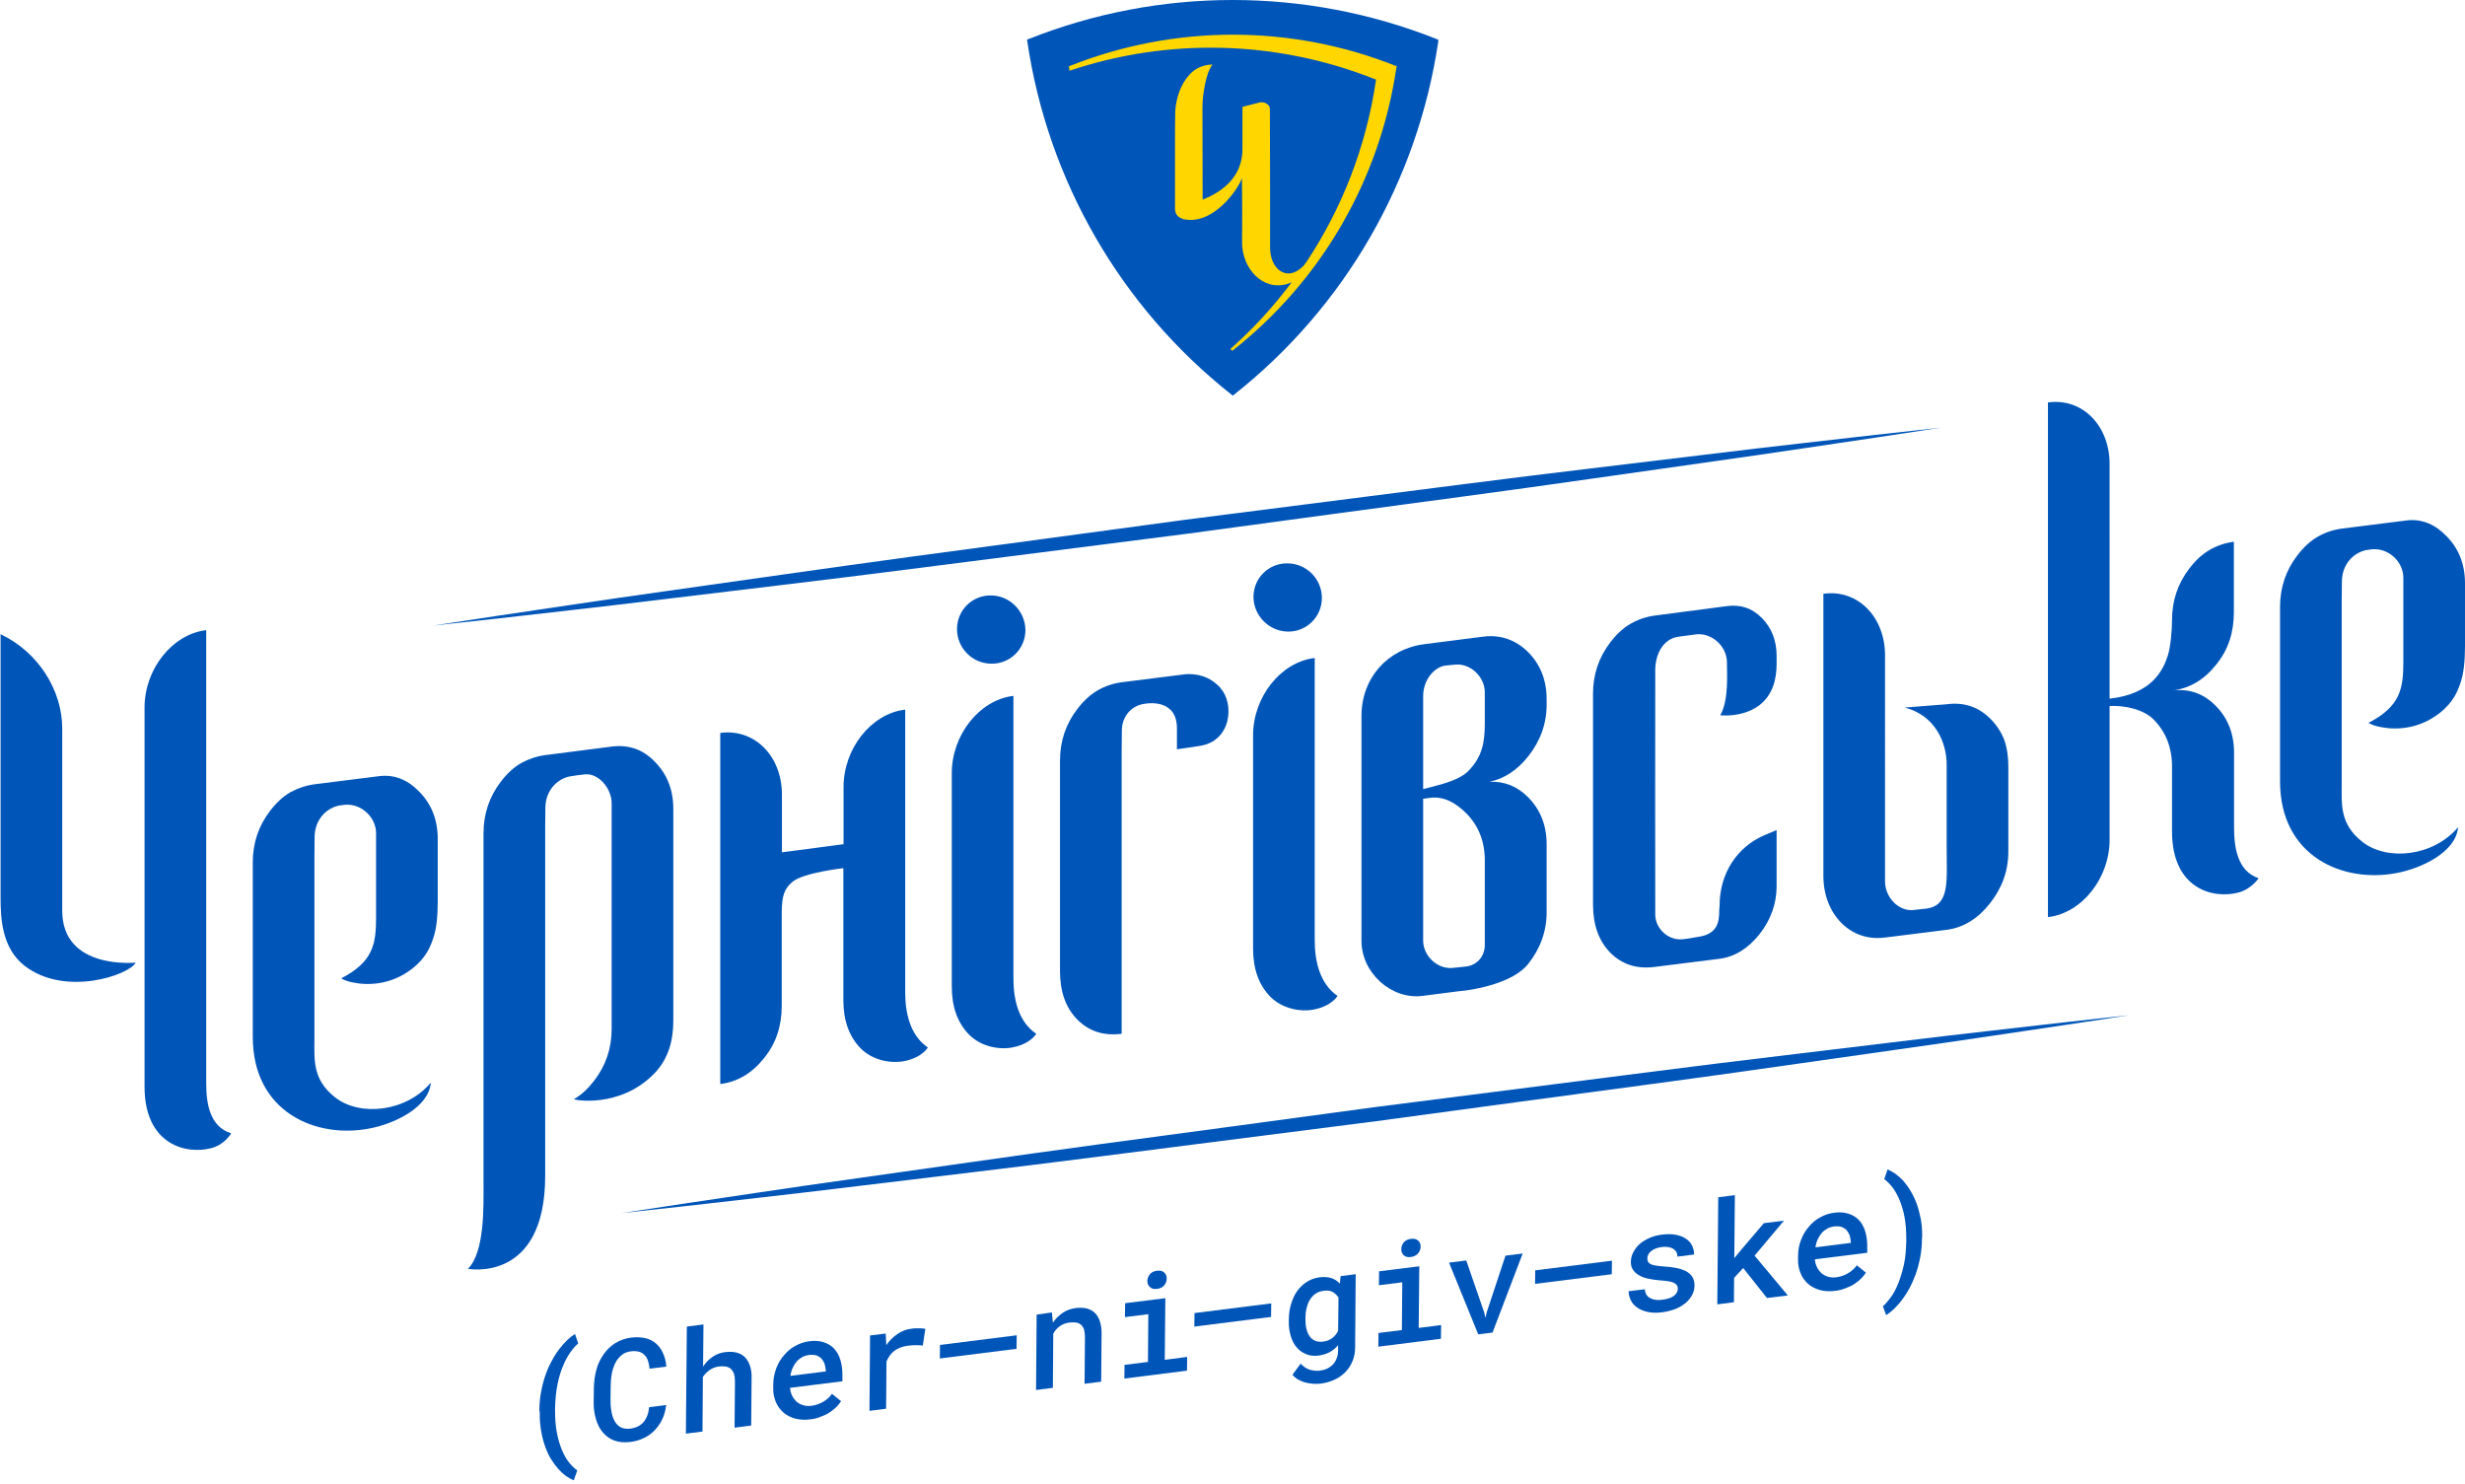
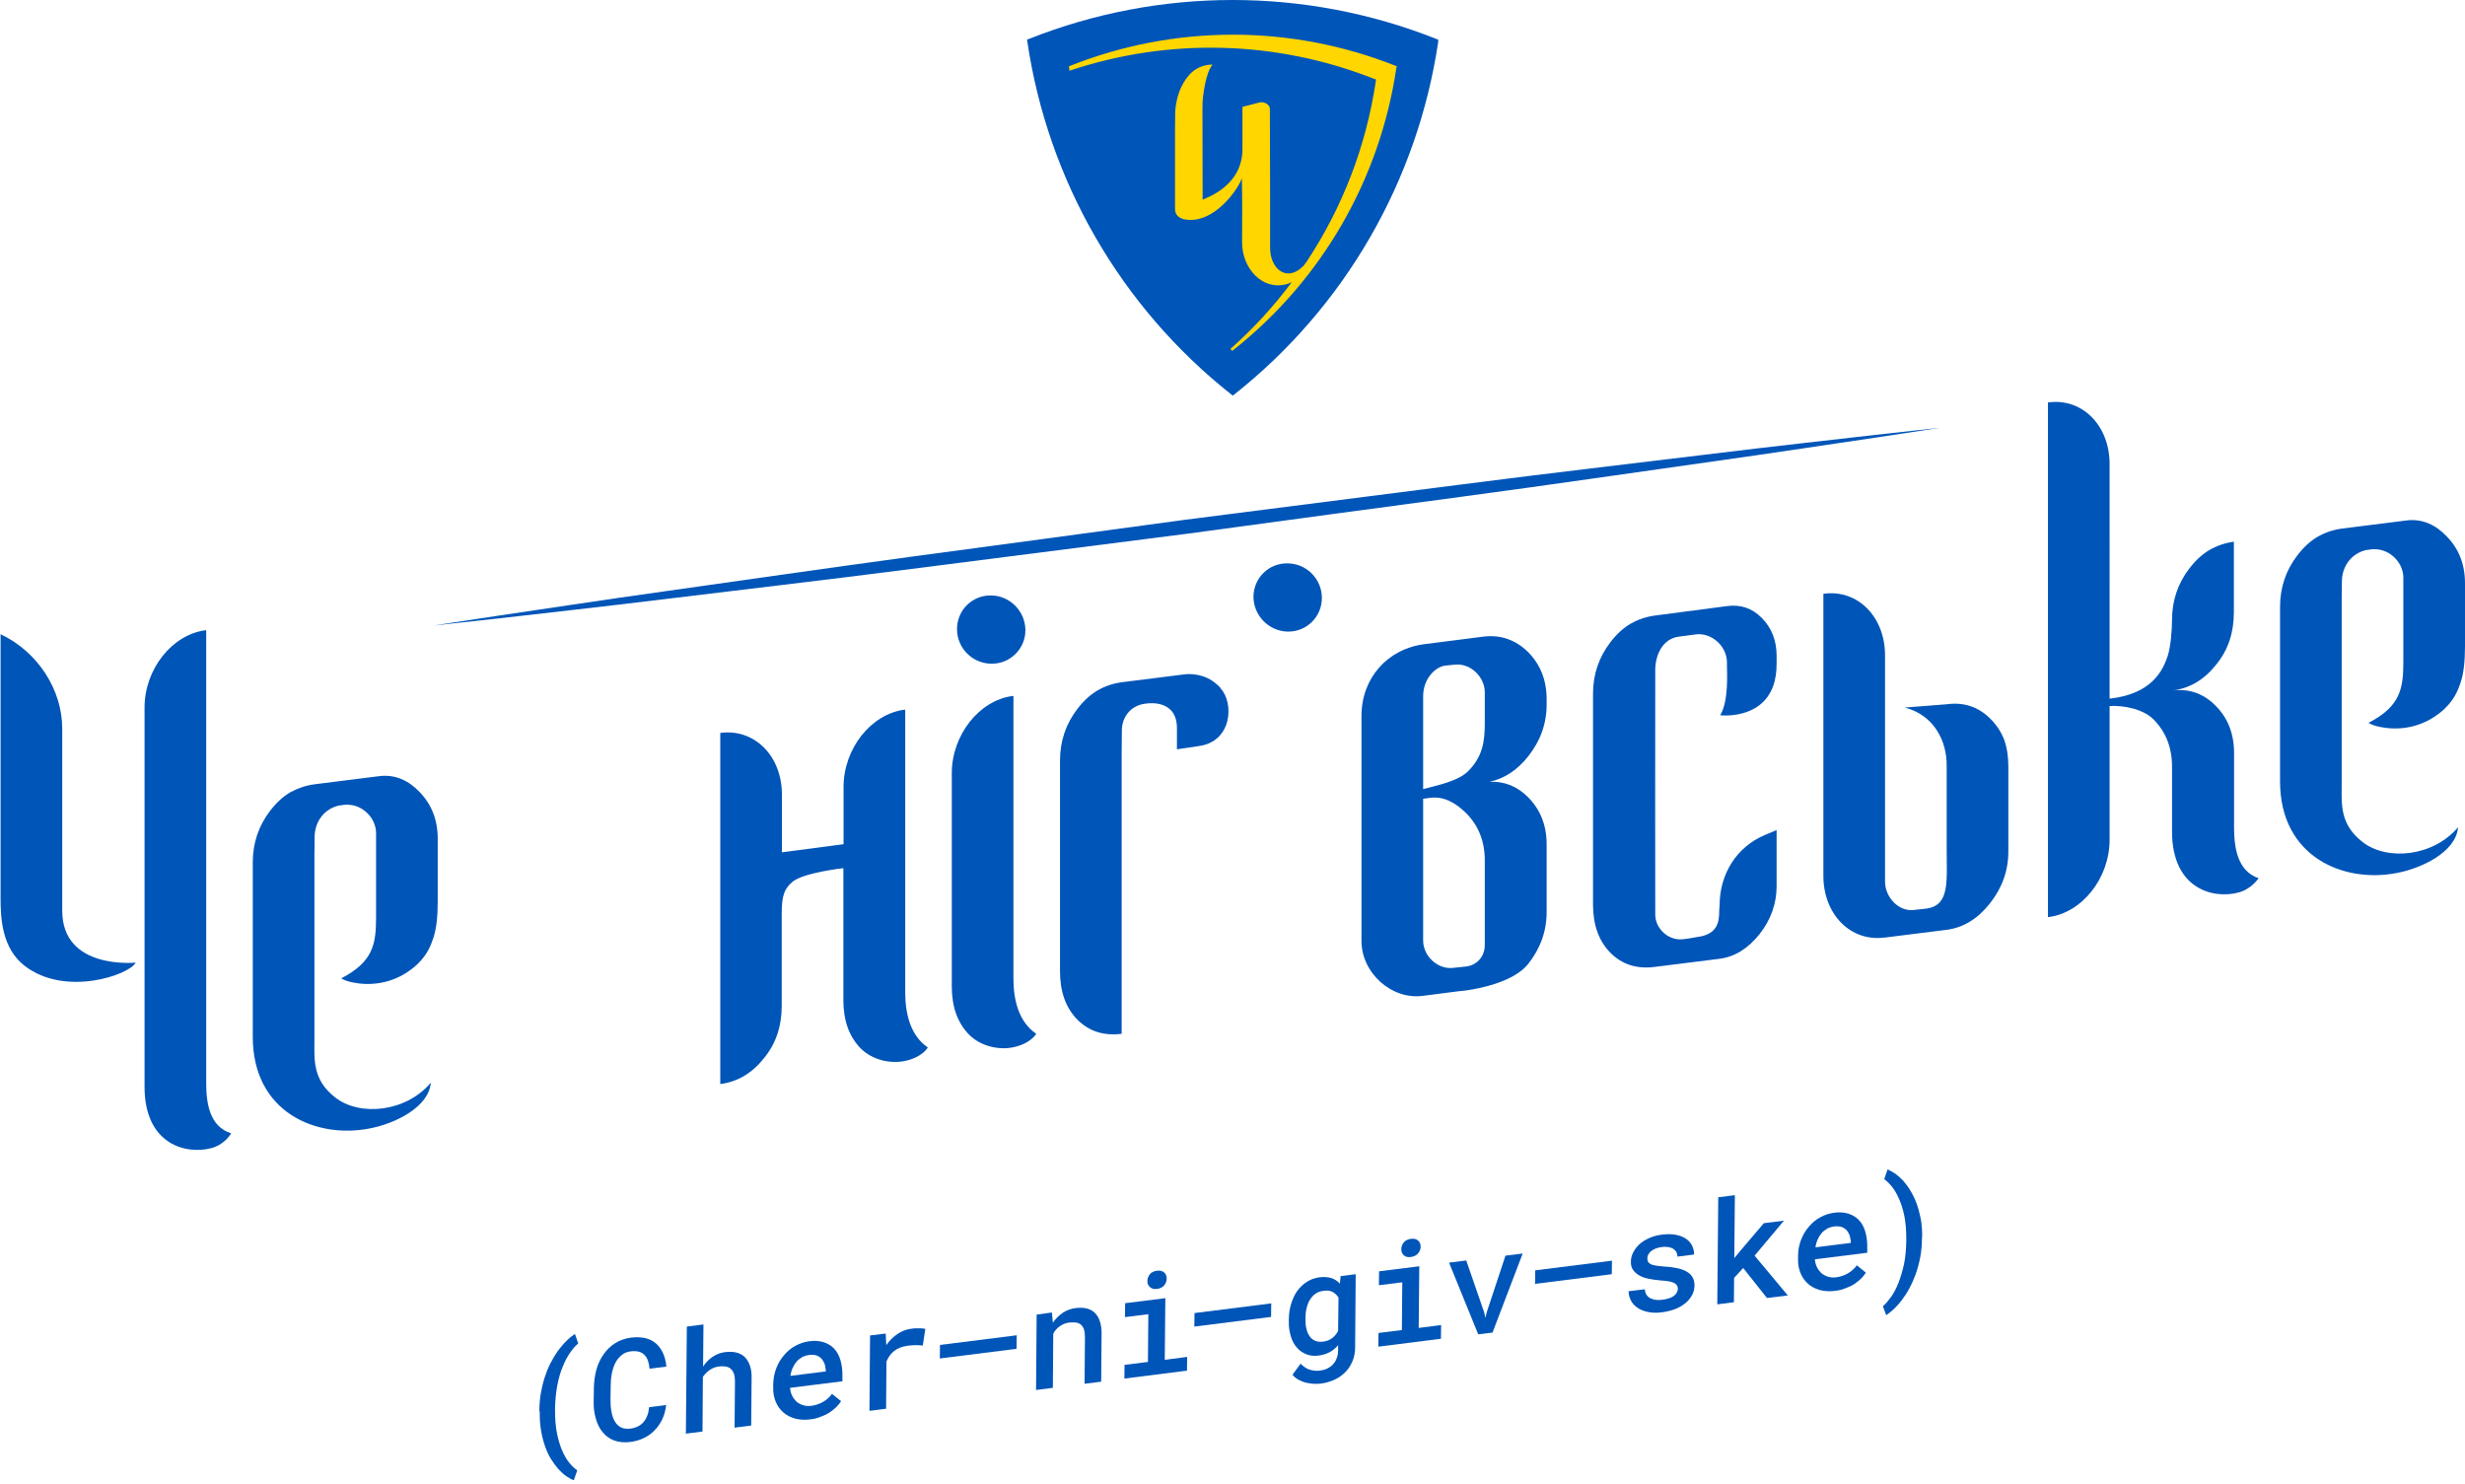
<svg xmlns="http://www.w3.org/2000/svg" xmlns:xlink="http://www.w3.org/1999/xlink" version="1.1" id="Layer_1" x="0px" y="0px" viewBox="0 0 1275.5 768" style="enable-background:new 0 0 1275.5 768;" xml:space="preserve">
  <style type="text/css">
	.st0{fill:#0055B8;}
</style>
  <g>
    <path class="st0" d="M279.1,730c0-3.5,0.3-6.8,0.9-9.9c0.6-3.1,1.3-6,2.3-8.7c0.9-2.7,2-5.2,3.3-7.4c1.2-2.3,2.5-4.3,3.9-6.1   c1.4-1.8,2.7-3.3,4.1-4.6c1.4-1.3,2.7-2.3,3.9-3.1l1.7,4.9c-1.4,1.2-2.8,2.8-4.2,4.8c-1.4,2-2.7,4.4-3.8,7.2   c-1.2,2.8-2.1,6-2.8,9.6c-0.7,3.6-1.1,7.7-1.2,12.2l0,0.7c0,4.5,0.3,8.5,1,12c0.7,3.5,1.6,6.4,2.7,9c1.1,2.5,2.3,4.6,3.7,6.3   c1.4,1.7,2.8,3,4.1,3.9l-1.8,5.1c-1.2-0.4-2.5-1.2-3.9-2.1c-1.4-1-2.7-2.2-4-3.6c-1.3-1.5-2.6-3.2-3.8-5.1   c-1.2-1.9-2.2-4.1-3.1-6.6c-0.9-2.5-1.6-5.2-2.1-8.1c-0.5-3-0.8-6.2-0.7-9.7L279.1,730z" />
    <path class="st0" d="M344.7,727c-0.3,2.6-0.9,4.9-1.9,7.1c-1,2.2-2.3,4.1-3.9,5.8c-1.6,1.7-3.5,3.1-5.6,4.1   c-2.2,1.1-4.6,1.8-7.2,2.1c-3.2,0.4-6,0.1-8.4-0.8c-2.4-0.9-4.3-2.4-5.9-4.3c-1.6-1.9-2.7-4.2-3.5-7c-0.8-2.7-1.2-5.7-1.1-8.9   l0.1-7.2c0.1-3.2,0.5-6.3,1.3-9.2c0.8-3,2.1-5.6,3.7-7.9c1.6-2.3,3.6-4.3,6-5.8c2.4-1.5,5.2-2.5,8.3-2.9c2.8-0.3,5.2-0.2,7.4,0.3   c2.2,0.5,4,1.5,5.5,2.8c1.5,1.3,2.7,3,3.6,5c0.9,2,1.5,4.3,1.7,6.9l-8.7,1.1c-0.1-1.5-0.4-2.9-0.8-4.1c-0.4-1.2-1-2.2-1.8-3   c-0.8-0.8-1.7-1.4-2.9-1.7c-1.2-0.3-2.5-0.4-4.1-0.2c-2,0.2-3.6,0.9-4.9,2c-1.3,1.1-2.4,2.4-3.2,4c-0.8,1.6-1.4,3.4-1.8,5.4   c-0.4,2-0.6,4.1-0.6,6.3l-0.1,7.2c0,2.3,0.1,4.4,0.5,6.3c0.3,1.9,0.9,3.6,1.7,5c0.8,1.4,1.8,2.4,3.1,3.1c1.3,0.7,3,0.9,4.9,0.7   c3-0.4,5.3-1.5,6.9-3.4c1.6-1.9,2.6-4.5,2.9-7.7L344.7,727z" />
    <path class="st0" d="M363.8,707.1c1.4-2.1,3-3.8,5-5.1c1.9-1.3,4.1-2.1,6.5-2.4c2-0.2,3.9-0.2,5.6,0.2c1.7,0.4,3.1,1.1,4.3,2.2   c1.2,1.1,2.1,2.6,2.8,4.5c0.7,1.9,1,4.2,0.9,7l-0.2,24.1l-8.6,1.1l0.2-24.1c0-1.5-0.2-2.7-0.5-3.8c-0.4-1-0.9-1.8-1.6-2.5   c-0.7-0.6-1.5-1-2.5-1.2c-1-0.2-2.1-0.2-3.4-0.1c-1.9,0.2-3.5,0.8-5,1.8c-1.4,1-2.6,2.2-3.6,3.6l-0.2,28.3l-8.6,1.1l0.5-55.4   l8.6-1.1L363.8,707.1z" />
    <path class="st0" d="M419.3,734.4c-2.9,0.4-5.5,0.2-7.9-0.4c-2.4-0.7-4.4-1.7-6.1-3.2c-1.7-1.5-3-3.3-3.9-5.5   c-0.9-2.2-1.4-4.6-1.3-7.3l0-1.5c0-3.1,0.6-5.9,1.6-8.6c1-2.6,2.4-4.9,4.1-6.8c1.7-2,3.6-3.6,5.9-4.8c2.2-1.2,4.6-2,7-2.3   c2.8-0.4,5.3-0.2,7.5,0.5c2.2,0.7,4,1.8,5.4,3.3c1.4,1.5,2.5,3.4,3.2,5.7c0.7,2.3,1.1,4.8,1.1,7.6l0,3.6l-27.1,3.4   c0.1,1.5,0.5,2.9,1.1,4.1c0.6,1.2,1.4,2.2,2.3,3.1c1,0.8,2.1,1.4,3.4,1.8c1.3,0.4,2.7,0.5,4.3,0.3c2.2-0.3,4.2-1,6.1-2.1   c1.9-1.1,3.4-2.5,4.5-4.1l4.7,3.8c-0.6,1-1.4,2-2.4,3c-1,1-2.2,1.9-3.5,2.8c-1.3,0.9-2.8,1.6-4.5,2.2   C423,733.8,421.2,734.2,419.3,734.4z M418.5,701.1c-1.2,0.2-2.3,0.5-3.4,1.1c-1,0.6-2,1.3-2.8,2.2c-0.8,0.9-1.5,2-2.1,3.3   c-0.6,1.3-1,2.7-1.2,4.2l18.3-2.3l0-0.6c-0.1-1.1-0.3-2.2-0.6-3.3c-0.4-1-0.9-1.9-1.6-2.7c-0.7-0.7-1.6-1.3-2.7-1.7   C421.2,701,420,700.9,418.5,701.1z" />
    <path class="st0" d="M471.7,687.5c0.7-0.1,1.4-0.2,2.1-0.2c0.7,0,1.4,0,2,0c0.6,0,1.2,0,1.7,0.1c0.5,0,1,0.1,1.3,0.2l-1.3,8.6   c-2.6-0.3-5.2-0.2-7.8,0.1c-2.9,0.4-5.2,1.3-7,2.7c-1.8,1.4-3.1,3.3-4,5.5l-0.2,24.4l-8.6,1.1l0.3-39l8.1-1l0.3,6   c1.6-2.3,3.5-4.2,5.7-5.7C466.6,688.7,469,687.8,471.7,687.5z" />
    <path class="st0" d="M526,697.9l-39.7,5l0.1-7l39.7-5L526,697.9z" />
    <path class="st0" d="M544.3,679.1l0.5,5.3c1.4-2.1,3.2-3.8,5.2-5.2c2-1.3,4.3-2.1,6.7-2.4c2-0.2,3.8-0.2,5.5,0.2   c1.6,0.4,3.1,1.1,4.2,2.2c1.2,1.1,2.1,2.6,2.7,4.4c0.6,1.9,1,4.2,0.9,6.9l-0.2,24.4l-8.6,1.1l0.2-24.2c0-1.6-0.2-2.9-0.5-4   c-0.4-1-0.9-1.8-1.6-2.4c-0.7-0.6-1.5-0.9-2.5-1.1c-1-0.1-2.1-0.1-3.4,0c-1.9,0.2-3.6,0.9-5,1.9c-1.4,1-2.6,2.3-3.4,3.9l-0.2,28   l-8.7,1.1l0.3-39L544.3,679.1z" />
    <path class="st0" d="M582.2,674.3l20.8-2.6l-0.3,31.9l11.6-1.5l-0.1,7.1l-32.4,4.1l0.1-7.1l12.1-1.5l0.2-24.7l-12.1,1.5   L582.2,674.3z M593.7,662.8c0-1.3,0.5-2.5,1.3-3.5c0.9-1,2.1-1.6,3.7-1.8c1.6-0.2,2.8,0.1,3.7,0.9c0.9,0.8,1.3,1.8,1.3,3.2   c0,1.3-0.5,2.5-1.3,3.5c-0.9,1-2.1,1.6-3.7,1.8c-1.6,0.2-2.8-0.1-3.6-0.9C594.1,665.2,593.7,664.1,593.7,662.8z" />
    <path class="st0" d="M657.7,681.4l-39.7,5l0.1-7l39.7-5L657.7,681.4z" />
    <path class="st0" d="M666.9,682.9c0-3,0.4-5.7,1.2-8.3c0.8-2.5,1.8-4.8,3.2-6.7c1.4-1.9,3.1-3.5,5-4.7c1.9-1.2,4.1-2,6.5-2.3   c2.3-0.3,4.4-0.1,6.1,0.4c1.7,0.6,3.2,1.5,4.4,2.9l0.4-3.9l7.8-1l-0.3,38c0,2.6-0.5,5-1.4,7.1c-0.9,2.1-2.1,4-3.7,5.6   c-1.6,1.6-3.4,2.9-5.6,3.9c-2.2,1-4.6,1.7-7.2,2c-1.1,0.1-2.2,0.2-3.6,0.1c-1.3-0.1-2.7-0.3-4-0.6c-1.3-0.3-2.6-0.9-3.8-1.5   c-1.2-0.7-2.3-1.5-3.1-2.6l4.2-5.7c1.5,1.5,3,2.6,4.7,3.1c1.7,0.5,3.4,0.7,5.2,0.5c1.4-0.2,2.8-0.5,3.9-1.1c1.2-0.6,2.2-1.3,3-2.2   c0.8-0.9,1.5-2,1.9-3.2c0.5-1.2,0.7-2.6,0.7-4.1l0-2.6c-1.2,1.5-2.7,2.7-4.3,3.6c-1.7,0.9-3.6,1.5-5.8,1.8   c-2.4,0.3-4.5,0.1-6.4-0.7c-1.9-0.8-3.6-1.9-4.9-3.5c-1.4-1.6-2.4-3.5-3.1-5.9s-1.1-4.9-1-7.7L666.9,682.9z M675.5,682.6   c0,1.8,0.1,3.4,0.5,4.9c0.3,1.5,0.9,2.8,1.6,3.8c0.7,1.1,1.7,1.9,2.8,2.4c1.2,0.5,2.5,0.7,4.1,0.5c2-0.2,3.6-0.9,4.9-1.9   c1.3-1,2.3-2.2,3-3.7l0.2-17.2c-0.8-1.3-1.8-2.2-3-2.9c-1.2-0.7-2.8-0.9-4.8-0.6c-1.6,0.2-3,0.7-4.1,1.5c-1.2,0.8-2.1,1.9-2.9,3.1   c-0.8,1.3-1.3,2.7-1.7,4.3c-0.4,1.6-0.6,3.3-0.6,5L675.5,682.6z" />
    <path class="st0" d="M713.6,657.8l20.8-2.6l-0.3,31.9l11.6-1.5l-0.1,7.1l-32.4,4.1l0.1-7.1l12.1-1.5l0.2-24.7l-12.1,1.5   L713.6,657.8z M725.1,646.3c0-1.3,0.5-2.5,1.3-3.5c0.9-1,2.1-1.6,3.7-1.8c1.6-0.2,2.8,0.1,3.7,0.9c0.9,0.8,1.3,1.8,1.3,3.2   c0,1.3-0.5,2.5-1.4,3.5c-0.9,1-2.1,1.6-3.7,1.8c-1.6,0.2-2.8-0.1-3.6-0.9C725.5,648.7,725.1,647.7,725.1,646.3z" />
    <path class="st0" d="M768,679.1l0.6,2.8l0.7-2.9l9.7-29.3l8.9-1.1l-15.6,40.9l-7.4,0.9l-15.1-37.1l8.9-1.1L768,679.1z" />
    <path class="st0" d="M834,659.3l-39.7,5l0.1-7l39.7-5L834,659.3z" />
    <path class="st0" d="M868.2,666.9c0-0.6-0.1-1.2-0.4-1.7c-0.3-0.5-0.7-0.9-1.4-1.3c-0.7-0.4-1.6-0.7-2.8-0.9   c-1.2-0.2-2.7-0.4-4.6-0.5c-2.3-0.2-4.4-0.5-6.2-0.9c-1.9-0.4-3.5-1-4.8-1.8c-1.3-0.8-2.3-1.7-3.1-2.9c-0.7-1.1-1.1-2.5-1-4.2   c0-1.6,0.4-3.1,1.2-4.7c0.8-1.5,1.8-2.9,3.2-4.2c1.4-1.3,3.1-2.3,5.1-3.2c2-0.9,4.2-1.5,6.7-1.8c2.6-0.3,4.9-0.3,7,0.1   c2,0.4,3.8,1,5.2,2c1.4,0.9,2.5,2.1,3.2,3.5c0.7,1.4,1.1,3,1.1,4.7l-8.6,1.1c0-0.8-0.2-1.5-0.5-2.2c-0.3-0.7-0.8-1.2-1.5-1.7   c-0.7-0.5-1.5-0.8-2.5-1c-1-0.2-2.1-0.2-3.4-0.1c-1.3,0.2-2.4,0.4-3.4,0.8c-1,0.4-1.7,0.9-2.4,1.4c-0.6,0.5-1.1,1.1-1.4,1.7   c-0.3,0.6-0.5,1.3-0.5,1.9c0,0.6,0.1,1.2,0.3,1.7c0.2,0.5,0.6,0.9,1.3,1.3c0.6,0.4,1.5,0.6,2.6,0.8c1.1,0.2,2.5,0.4,4.3,0.5   c2.4,0.1,4.6,0.4,6.6,0.8c2,0.4,3.6,1,5,1.7c1.4,0.8,2.4,1.7,3.2,2.9c0.7,1.2,1.1,2.7,1.1,4.4c0,1.7-0.4,3.4-1.2,4.9   c-0.8,1.5-1.9,2.9-3.4,4.2c-1.5,1.2-3.2,2.3-5.3,3.1c-2.1,0.8-4.4,1.4-6.9,1.7c-2.8,0.4-5.3,0.3-7.5-0.2c-2.2-0.5-4-1.2-5.4-2.3   c-1.5-1-2.6-2.3-3.3-3.8c-0.7-1.5-1.1-3-1.1-4.6l8.4-1c0.1,1.2,0.4,2.2,0.9,2.9c0.5,0.8,1.2,1.4,2.1,1.8s1.8,0.7,2.9,0.8   c1.1,0.1,2.1,0.1,3.2-0.1c2.7-0.3,4.7-1,6.1-2.1C867.4,669.5,868.1,668.3,868.2,666.9z" />
    <path class="st0" d="M902,656.1l-4.7,5.1l-0.1,12.6l-8.6,1.1l0.5-55.4l8.6-1.1l-0.3,32.6l3.7-4.5l11.6-13.6l10.4-1.3l-15.2,18.1   l17.2,20.6l-10.8,1.3L902,656.1z" />
    <path class="st0" d="M949.6,667.9c-2.9,0.4-5.5,0.2-7.9-0.4c-2.4-0.7-4.4-1.7-6.1-3.2c-1.7-1.5-3-3.3-3.9-5.5   c-0.9-2.2-1.4-4.6-1.3-7.3l0-1.5c0-3.1,0.5-5.9,1.6-8.6c1-2.6,2.4-4.9,4.1-6.8c1.7-2,3.6-3.6,5.9-4.8c2.2-1.2,4.6-2,7-2.3   c2.8-0.4,5.3-0.2,7.5,0.5c2.2,0.7,4,1.8,5.4,3.3c1.4,1.5,2.5,3.4,3.2,5.7c0.7,2.3,1.1,4.8,1.1,7.6l0,3.6l-27.1,3.4   c0.1,1.5,0.5,2.9,1.1,4.1c0.6,1.2,1.4,2.2,2.3,3.1c1,0.8,2.1,1.4,3.4,1.8c1.3,0.4,2.7,0.5,4.3,0.3c2.2-0.3,4.2-1,6.1-2.1   c1.8-1.1,3.4-2.5,4.5-4.1l4.7,3.8c-0.6,1-1.5,2-2.4,3c-1,1-2.2,1.9-3.5,2.8c-1.3,0.9-2.8,1.6-4.5,2.2   C953.4,667.2,951.6,667.7,949.6,667.9z M948.9,634.6c-1.2,0.2-2.3,0.5-3.4,1.1c-1,0.6-2,1.3-2.8,2.2c-0.8,0.9-1.5,2-2.1,3.3   c-0.6,1.3-1,2.7-1.2,4.2l18.3-2.3l0-0.6c-0.1-1.1-0.3-2.2-0.6-3.3c-0.4-1-0.9-1.9-1.6-2.7c-0.7-0.7-1.6-1.3-2.7-1.7   C951.6,634.5,950.4,634.4,948.9,634.6z" />
    <path class="st0" d="M994.5,640.8c0,3.4-0.3,6.7-0.9,9.8c-0.6,3.1-1.4,6-2.3,8.6c-1,2.7-2.1,5.2-3.3,7.4c-1.2,2.3-2.6,4.3-3.9,6.1   c-1.4,1.8-2.8,3.4-4.2,4.7c-1.4,1.3-2.7,2.3-3.9,3.1l-1.7-4.6c1.4-1.2,2.7-2.8,4.2-4.8c1.4-2,2.7-4.4,3.8-7.2   c1.1-2.8,2.1-6.1,2.9-9.7c0.8-3.7,1.1-7.8,1.2-12.3l0-0.7c0-4.5-0.3-8.5-1-12c-0.7-3.5-1.7-6.5-2.8-9c-1.1-2.5-2.4-4.7-3.7-6.3   c-1.4-1.7-2.7-2.9-3.9-3.8l1.7-5c1.2,0.5,2.5,1.2,3.9,2.1c1.4,1,2.7,2.2,4.1,3.6c1.3,1.5,2.6,3.2,3.8,5.2c1.2,2,2.3,4.2,3.2,6.6   c0.9,2.5,1.6,5.1,2.2,8.1c0.5,2.9,0.8,6.1,0.7,9.5L994.5,640.8z" />
  </g>
  <g>
    <g>
-       <path class="st0" d="M321.7,627.7c0,0,12.1-1.9,33.4-5.1c21.3-3.1,51.6-7.8,88.1-12.9c36.5-5.1,79-11.3,124.7-17.5    c45.7-6.1,94.4-12.7,143.1-19.3c48.8-6.2,97.6-12.5,143.3-18.3c45.7-5.9,88.5-10.8,125.1-15.3c36.6-4.5,67.2-7.8,88.6-10.3    c21.4-2.4,33.6-3.7,33.6-3.7s-12.1,1.9-33.4,5.1c-21.3,3.1-51.6,7.8-88.1,12.9c-36.5,5.1-79,11.4-124.7,17.5    c-45.7,6.1-94.4,12.7-143.1,19.3c-48.8,6.2-97.6,12.5-143.3,18.3c-45.7,5.9-88.5,10.8-125.1,15.3c-36.6,4.5-67.2,7.8-88.6,10.3    C333.9,626.3,321.7,627.7,321.7,627.7z" />
      <path class="st0" d="M224.2,323.7c0,0,12.1-1.9,33.4-5.1c21.3-3.1,51.6-7.8,88.1-12.9c36.5-5.1,79-11.3,124.7-17.5    c45.7-6.1,94.4-12.7,143.1-19.3c48.8-6.2,97.6-12.5,143.3-18.3c45.7-5.9,88.5-10.8,125.1-15.3c36.6-4.5,67.2-7.8,88.6-10.3    c21.4-2.4,33.6-3.7,33.6-3.7s-12.1,1.9-33.4,5.1c-21.3,3.1-51.6,7.8-88.1,12.9c-36.5,5.1-79,11.4-124.7,17.5    c-45.7,6.1-94.4,12.7-143.1,19.3c-48.8,6.2-97.6,12.5-143.3,18.3c-45.7,5.9-88.5,10.8-125.1,15.3c-36.6,4.5-67.2,7.8-88.6,10.3    C236.4,322.3,224.2,323.7,224.2,323.7z" />
    </g>
    <g>
      <path class="st0" d="M1029.7,371.7c-6.1-6-13.6-8.5-22.4-7.3l-21.7,1.7c15.6,4,21.7,17.9,21.7,29.6v43.1    c0,17.3,1.7,29.5-10.3,31.3l-7.3,0.8c-7.7,0.5-14.3-7-14.3-14.7V339.1c0-19.9-14.1-34.2-31.6-31.9l-0.3,0v146    c0,19.9,14.1,34.2,31.6,31.9l0.3,0l31.9-4c8.6-1.1,16.1-5.7,22.4-13.7c6.3-8,9.5-16.9,9.5-26.8v-44.1c0-5.1-0.7-9.7-2.2-13.9    C1035.4,378.6,1033,374.9,1029.7,371.7z" />
      <path class="st0" d="M893.7,313.6l-37.4,4.9c-4.5,0.6-8.6,2-12.5,4.2c-3.8,2.2-7.3,5.4-10.5,9.6c-6,7.8-9,16.7-9,26.7v109    c0,10.6,3,18.9,9,25c6,6,13.6,8.5,22.9,7.3l33.5-4.2c8-1,14.9-5.4,20.8-12.8c5.8-7.4,8.8-15.7,8.8-24.8v-29l-6.2,2.6    c-14.4,6.1-23.3,20-23.3,36.4l-0.2,2.6c0.1,6.5-1.3,12.4-11.2,13.7c-3.4,0.5-4.3,0.9-7.9,1.2c-7.2,0.7-14-5.5-14-12.8    c-0.1-7.3,0-104.2,0-126.4c0-8.2,4-16.4,12.3-17.4l9.1-1.2c8.1-0.7,15.7,6.3,15.7,14.6l0,1.1c0,4.1,1,18.8-3.5,26.2    c0,0,21,2.5,27.4-15.1c1.3-3.6,1.8-7.5,1.8-11.6v-4c0-7.9-2.5-14.4-7.6-19.6C906.6,314.6,900.6,312.7,893.7,313.6z" />
      <path class="st0" d="M468.4,513.5V367.2l-0.3,0c-17.4,2.2-31.6,20.2-31.6,40v29.6l-31.9,4.2v-29.9c0-19.9-14.1-34.1-31.6-31.9    l-0.3,0v181.7c8.8-1.1,16.3-5.5,22.4-13.1c3.3-4,5.7-8.3,7.2-12.9c1.5-4.5,2.2-9.4,2.2-14.5v-47.9c0-9.3,1.5-12.7,5.4-16.1    c5.6-4.9,26.5-7.2,26.5-7.2v68.3c0,10.6,3,18.9,9,25c6,6,15.3,8,22.7,6.5c9.2-1.9,12-7,12-7C470.9,535.7,468.4,524.1,468.4,513.5z    " />
      <path class="st0" d="M631.6,356c-2.8-3-5.8-5-9.2-6.1c-3.1-1-6.5-1.4-10.1-0.9c0,0-31.8,4-31.8,4c-4.5,0.6-8.7,2-12.5,4.2    c-3.8,2.2-7.3,5.4-10.5,9.6c-6,7.8-9,16.7-9,26.7v14.3v53.3v41.5c0,10.6,3,18.9,9,25c6,6,13.6,8.5,22.9,7.3v-70v-53.3v-22.2    c0-5.3,0.1-4.2,0.1-11.6c0.1-7,4.7-12.5,11.4-13.6c0.5-0.1,1-0.1,1.5-0.2c0.9-0.1,15.6-2.2,15.6,12.8c0,8.2,0,10.9,0,10.9    l11.5-1.7c17.1-2.4,18.1-22.3,11.1-29.8C631.7,356.1,631.6,356.1,631.6,356z" />
      <path class="st0" d="M32.2,471.2v-94.2c0-20.1-12.6-39.6-31.6-48.7l-0.3-0.2v136.5c0,10.6,0.7,26,12.4,35.1    c21.2,16.4,54.4,4.6,57.5-1.6C70.2,498,32.2,502.1,32.2,471.2z" />
-       <path class="st0" d="M316.5,386.3l-34.3,4.4c-4.5,0.6-8.6,2-12.5,4.1c-3.8,2.2-7.3,5.4-10.5,9.6c-6,7.8-9,16.7-9,26.7v63l0,0    v119.3c0,10,0.7,34.8-8.1,43.1c0,0,40,7.7,40-48.1V485.6c0,0,0-0.1,0-0.1v-58.4c0-5,0.1-2,0.1-9.3c0.1-7.3,4.3-13.3,10.8-15.6    c1.8-0.7,9.3-1.5,9.3-1.5c7.3-1,14.2,7.2,14.2,14.9v36.7h0v43.6l0,0v36.5c0,10-3,18.9-9,26.7c-3.2,4.2-6.6,7.4-10.5,9.6    c-0.7,0.4,24,5.2,41.9-13.6c7-7.4,9.5-16.9,9.5-26.8v-28.1h0v-44.1v-11.6v-26c0-9.8-3.2-17.9-9.5-24.3    C332.7,387.7,325.2,385.2,316.5,386.3z" />
      <path class="st0" d="M767.6,329.4c0,0-19.5,2.5-30.5,3.9c-19.1,2.4-32.6,17.5-32.6,37.1v116.5c0,16.5,15.5,30.4,31.5,28.4    l18.7-2.4c2-0.2,4.3-0.4,6.8-0.9l0.1,0l0,0c10-1.7,23.2-5.7,29.2-13.3c6.3-8,9.5-16.9,9.5-26.8v-1.2V466v-29.1    c0-9.8-3.2-17.9-9.5-24.3c-5.7-5.8-12.4-8.4-20-8.1c7.6-1.6,14.3-6,20-13.2c6.3-8,9.5-16.9,9.5-26.8v-2.7c0-9.8-3.2-17.9-9.5-24.3    C784.4,331.1,776.5,328.3,767.6,329.4z M768.3,489c0,5.9-4.1,10.5-9.8,11.1l-6.6,0.7c-7.9,0.9-15.5-6-15.5-14.2v-73.3l3.7-0.5    c7.1-0.9,13.3,2.7,18.7,8.1c6.3,6.4,9.5,14.5,9.5,24.3V489z M768.3,374.3c0,9.8-1.3,17.3-8.5,24.6c-5.3,5.4-16.4,7.5-23.4,9.4    v-48.1c0-8.8,6.1-15.1,11.4-15.8l5-0.5c7.9-0.9,15.5,6.2,15.5,14.3v6.8l0,0V374.3z" />
      <path class="st0" d="M106.7,560.5V326.1l-0.3,0c-17.4,2.2-31.6,20.2-31.6,40v196.2c0,29.8,21.3,35.2,34.4,31.8    c7.2-1.8,10.4-7.7,10.4-7.7C108.6,583,106.7,571.1,106.7,560.5z" />
      <path class="st0" d="M1156,428.2l0-38.7c0-9.8-3.2-18-9.5-24.3c-6.3-6.4-13.8-9-22.4-7.9c8.8-1.1,16.3-5.5,22.4-13.1    c3.3-4,5.7-8.3,7.2-12.9c1.5-4.5,2.2-9.4,2.2-14.5v-36.5c-4.5,0.6-8.6,2-12.5,4.2c-3.8,2.2-7.3,5.4-10.5,9.6c-6,7.8-9,16.7-9,26.7    c0,5.1-0.7,13.9-2.2,18.5c-2.5,7.6-8.2,19.8-30.1,22.2V240.1c0-19.9-14.1-34.2-31.6-31.9l-0.3,0v266.3l0.3,0    c17.4-2.2,31.6-20.2,31.6-40v-69.2c7.2-0.4,17.4,1.5,22.8,7c6.3,6.4,9.5,14.5,9.5,24.3l0,33.6c0,29.8,21.3,35.1,34.4,31.6    c6.8-1.8,10.4-7.4,10.4-7.4C1157.9,450.8,1156,438.8,1156,428.2z" />
      <path class="st0" d="M512.9,308.1c-9.8-0.2-17.7,7.6-17.7,17.4s7.9,17.8,17.7,17.9c9.7,0.2,17.7-7.6,17.7-17.4    C530.5,316.3,522.6,308.2,512.9,308.1z" />
      <path class="st0" d="M666.3,326.8c9.7,0.2,17.7-7.6,17.7-17.4c0-9.8-7.9-17.8-17.7-17.9c-9.8-0.2-17.7,7.6-17.7,17.4    C648.7,318.6,656.6,326.6,666.3,326.8z" />
      <path class="st0" d="M1245.2,269.3l-33.4,4.2c-4.5,0.6-8.6,2-12.5,4.2c-3.8,2.2-7.3,5.4-10.5,9.6c-6,7.8-9,16.7-9,26.7v90.3    c0,39.1,32.9,52.8,60.4,47.4c12.5-2.3,30.6-10.7,31.7-23.6l0.1-0.2c-12.7,15.3-36.8,17.8-49.6,7.7c-11.9-9.3-10.7-19.7-10.7-30.3    v-95.3c0-5,0.1-2,0.1-9.3c0.1-7.3,4.3-13.3,10.8-15.6c0.1,0,0.3-0.1,0.4-0.1c0.5-0.2,0.9-0.3,1.4-0.4l3.1-0.4c1.1-0.1,1.9,0,1.9,0    c7.6,0.3,14.2,7.1,14.2,14.7v43.6c0,13.9-1.6,23-18,31.5c0,0,1.4,1.2,5.8,2.1c8,1.7,20,1.4,30.9-7.1c7.4-5.8,9.5-11.6,11-16.1    c1.5-4.5,2.2-10.7,2.2-18.5v-32.6c0-9.8-3.2-17.9-9.5-24.3C1260.7,271.9,1253.7,268.2,1245.2,269.3z" />
-       <path class="st0" d="M680.3,486.7V340.5l-0.3,0c-17.4,2.2-31.6,20.2-31.6,40v110.3c0,10.6,3,18.9,9,25c6,6,15.3,8,22.7,6.5    c9.2-1.9,12-7,12-7C682.9,509,680.3,497.3,680.3,486.7z" />
      <path class="st0" d="M524.4,506.4V360.1l-0.3,0c-17.4,2.2-31.6,20.2-31.6,40v110.3c0,10.6,3,18.9,9,25c6,6,15.3,8,22.7,6.5    c9.2-1.9,12-7,12-7C526.9,528.6,524.4,517,524.4,506.4z" />
      <path class="st0" d="M196.2,401.6l-33.4,4.2c-4.5,0.6-8.6,2-12.5,4.1c-3.8,2.2-7.3,5.4-10.5,9.6c-6,7.8-9,16.7-9,26.7v90.3    c0,39.1,32.9,52.8,60.4,47.4c12.5-2.3,30.6-10.7,31.7-23.6l0.1-0.2c-12.7,15.3-36.8,17.8-49.6,7.7c-11.9-9.3-10.7-19.7-10.7-30.3    v-95.3c0-5,0.1-2,0.1-9.3c0.1-7.3,4.3-13.3,10.8-15.6c0.1,0,0.3-0.1,0.4-0.1c0.5-0.2,0.9-0.3,1.4-0.4l3.1-0.4c1.1-0.1,1.9,0,1.9,0    c7.6,0.3,14.2,7.1,14.2,14.7v43.6c0,13.9-1.6,23-18,31.5c0,0,1.4,1.2,5.8,2.1c8,1.7,20,1.4,30.9-7.1c7.4-5.8,9.5-11.6,11-16.1    c1.5-4.5,2.2-10.7,2.2-18.5v-32.6c0-9.8-3.2-17.9-9.5-24.3C211.8,404.2,204.8,400.5,196.2,401.6z" />
    </g>
  </g>
  <path class="st0" d="M744.2,20.5l-1.1-0.4c-67.6-26.8-143-26.8-210.6,0l-1.1,0.4l0.2,1.1C542.3,93.7,580,158.9,637,204l0.9,0.7  l0.9-0.7c57.1-45.2,94.7-110.4,105.4-182.4L744.2,20.5L744.2,20.5z" />
  <g>
    <defs>
      <path id="SVGID_1_" d="M722.8,34.3l-0.8-0.3c-54-21.4-114.1-21.4-168.1,0l-0.8,0.3l0.1,0.9c0.1,0.5,0.2,0.9,0.2,1.4    c51.3-17.2,107.1-15.8,157.6,4.2l0.9,0.3h0.1l-0.1,0.9c-5,33.7-17.3,65.5-35.8,93.4c-0.8,1.1-1.5,2.1-2.1,2.6    c-8.2,8-16.8,1.2-16.8-9.8c0-7,0-16.9,0-20.1c0-9.4,0-4,0-9.6c-0.1-26,0-16-0.1-42c0.2-2.3-2.9-4.1-5.3-3.5    c-3,0.7-5.9,1.6-8.9,2.3c0,18.8,0,1.6,0,20.4c0.2,6.6-1,19.8-20.6,27.6c-0.1-27.9,0-19.1-0.1-47c-0.1-4.6,0.6-9.1,1.5-13.5    c0.8-3.3,1.6-6.6,3.7-9.4c-4.7,0-9,2-11.8,5.1c-4.9,5.3-7,12.3-7.5,19.2c-0.1,5.9,0,3.9-0.1,9.8c0,22.7,0,17.5,0,40.2    c0,2,0.4,4.5,4.4,5.7c15.6,3.4,28.8-16.2,30.2-21.3c0.2,9.5,0.2,23.3,0.1,33.2c0,0.1,0,0.2,0,0.3c0.1,13.3,10.5,24.9,23.1,21.4    c0.9-0.2,1.7-0.6,2.6-1c-9.3,12.5-19.9,24.1-31.8,34.6c0.1,0.1,0.3,0.2,0.4,0.3l0.7,0.6l0.7-0.6c45.5-36,75.6-88.1,84.1-145.6    L722.8,34.3L722.8,34.3z" />
    </defs>
    <use xlink:href="#SVGID_1_" style="overflow:visible;fill:#FFD600;" />
    <clipPath id="SVGID_00000106846911835145239240000015007739984476053394_">
      <use xlink:href="#SVGID_1_" style="overflow:visible;" />
    </clipPath>
  </g>
</svg>